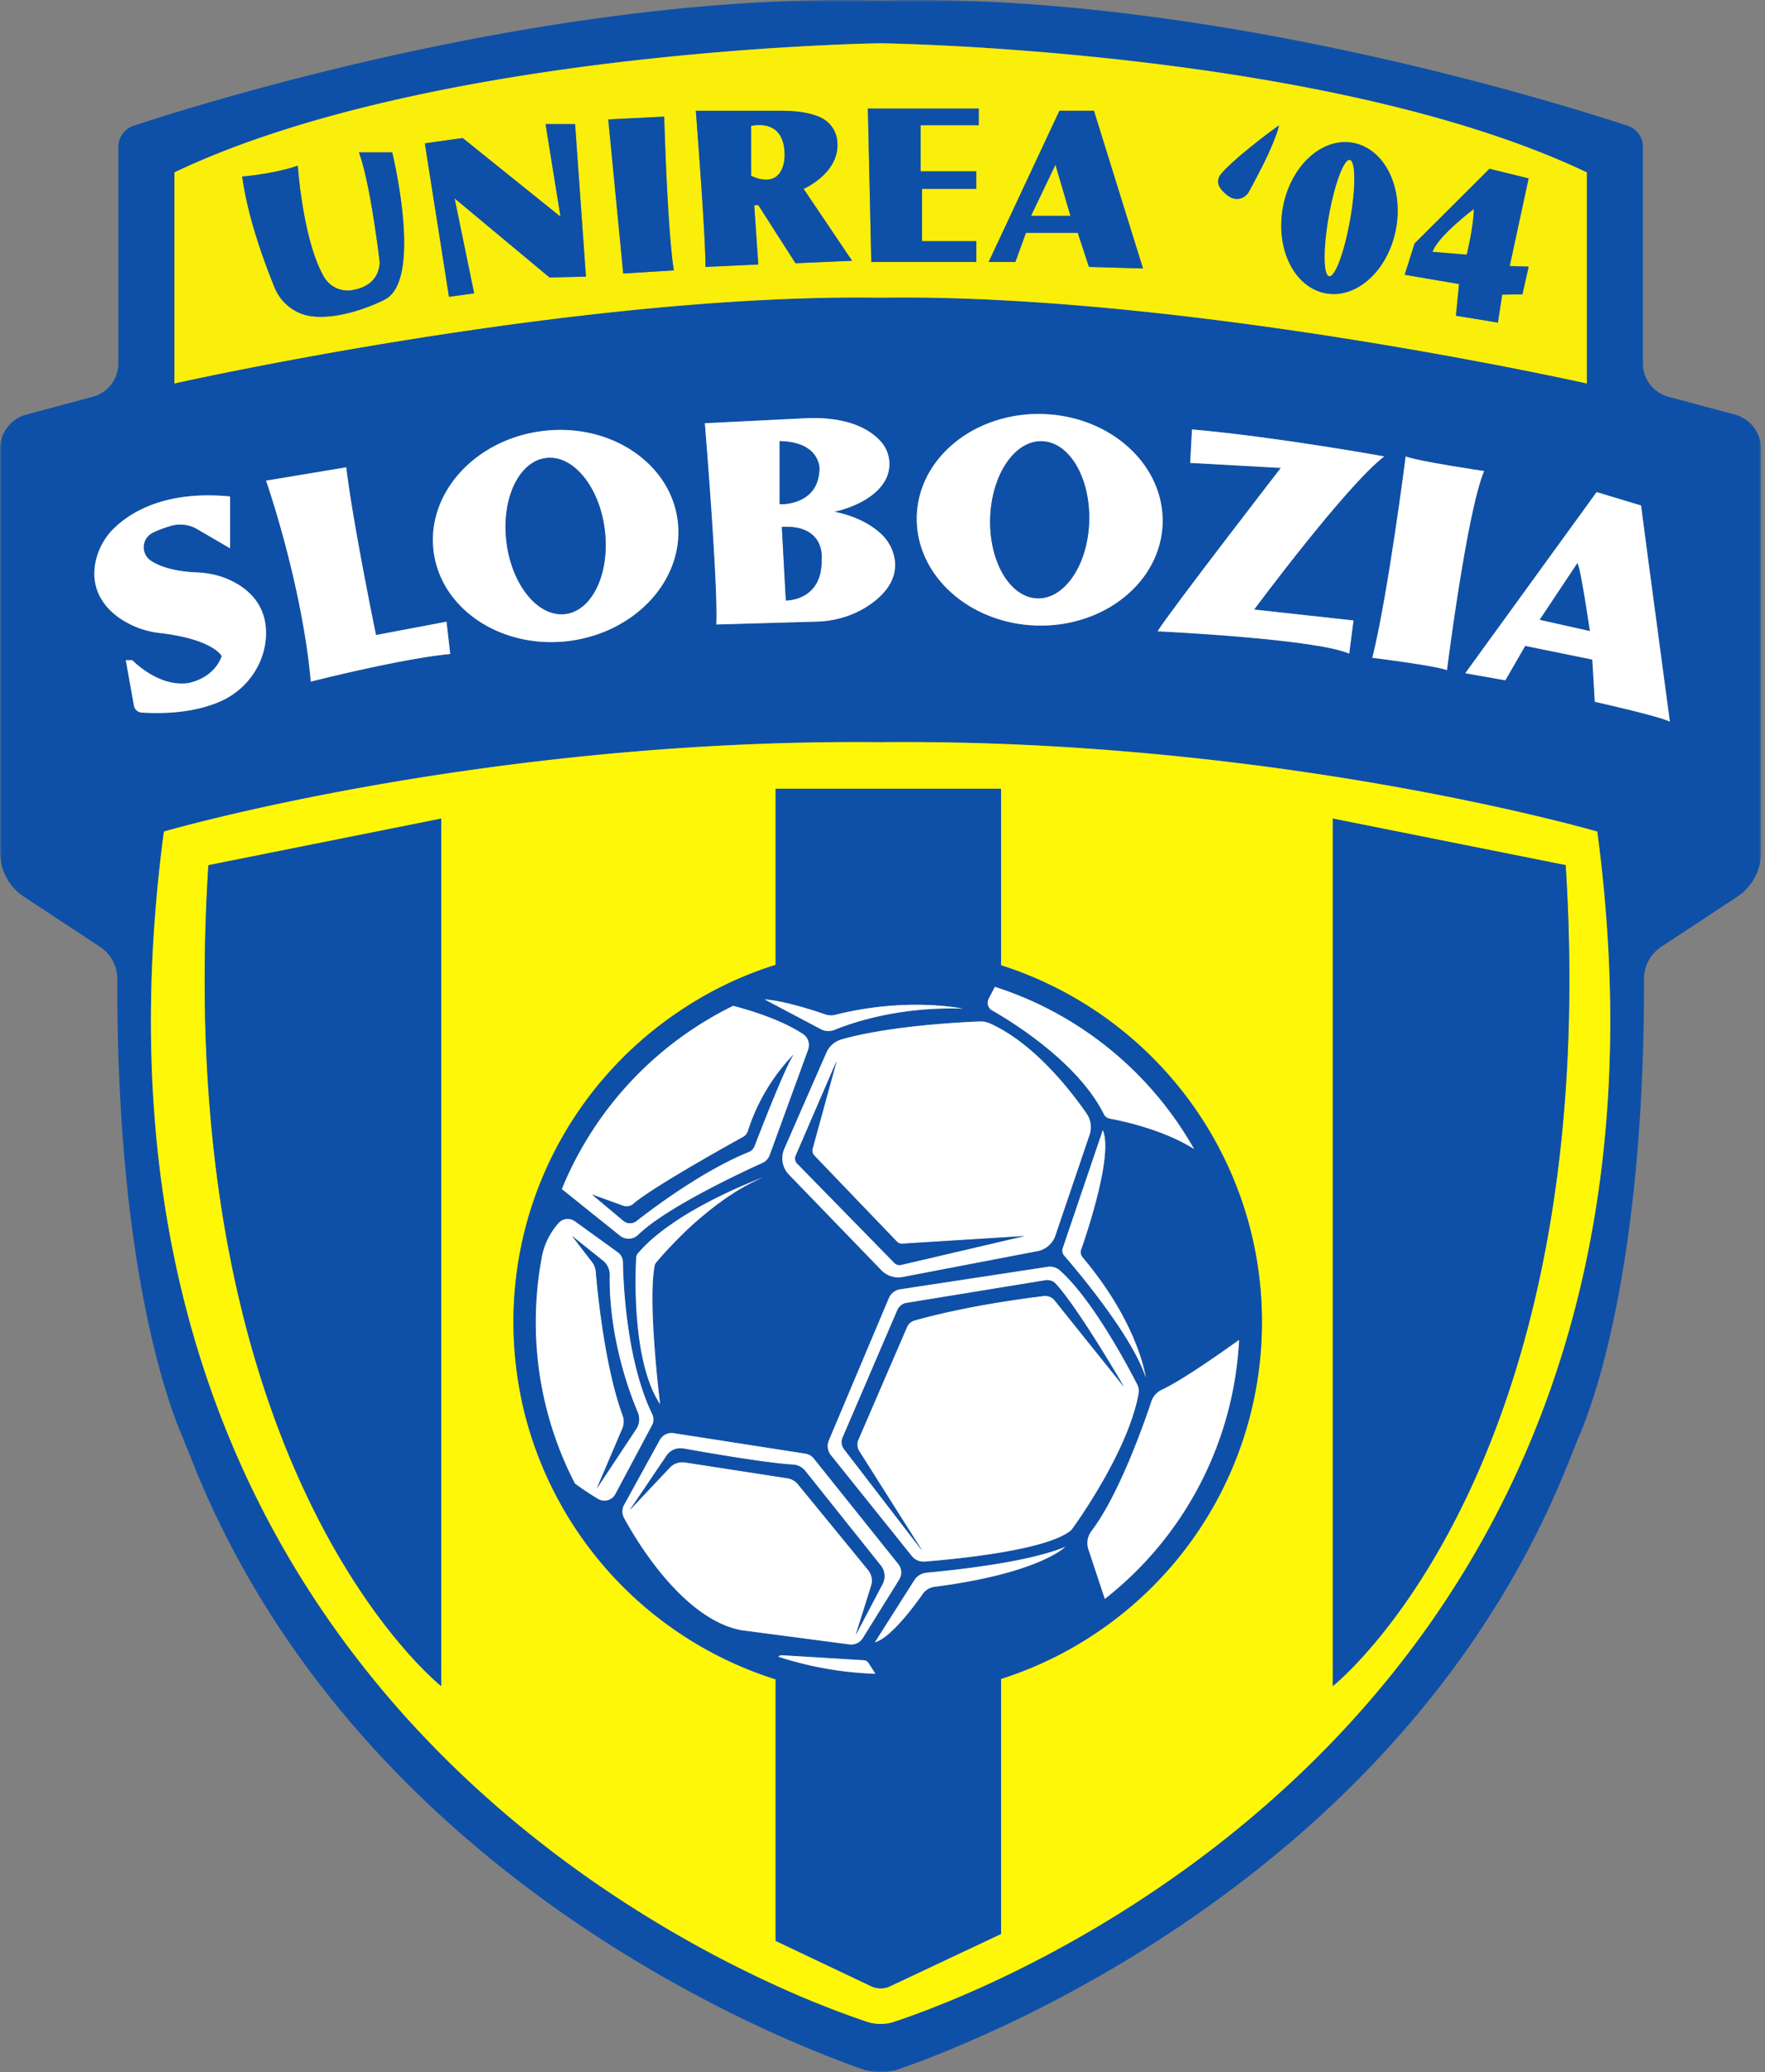
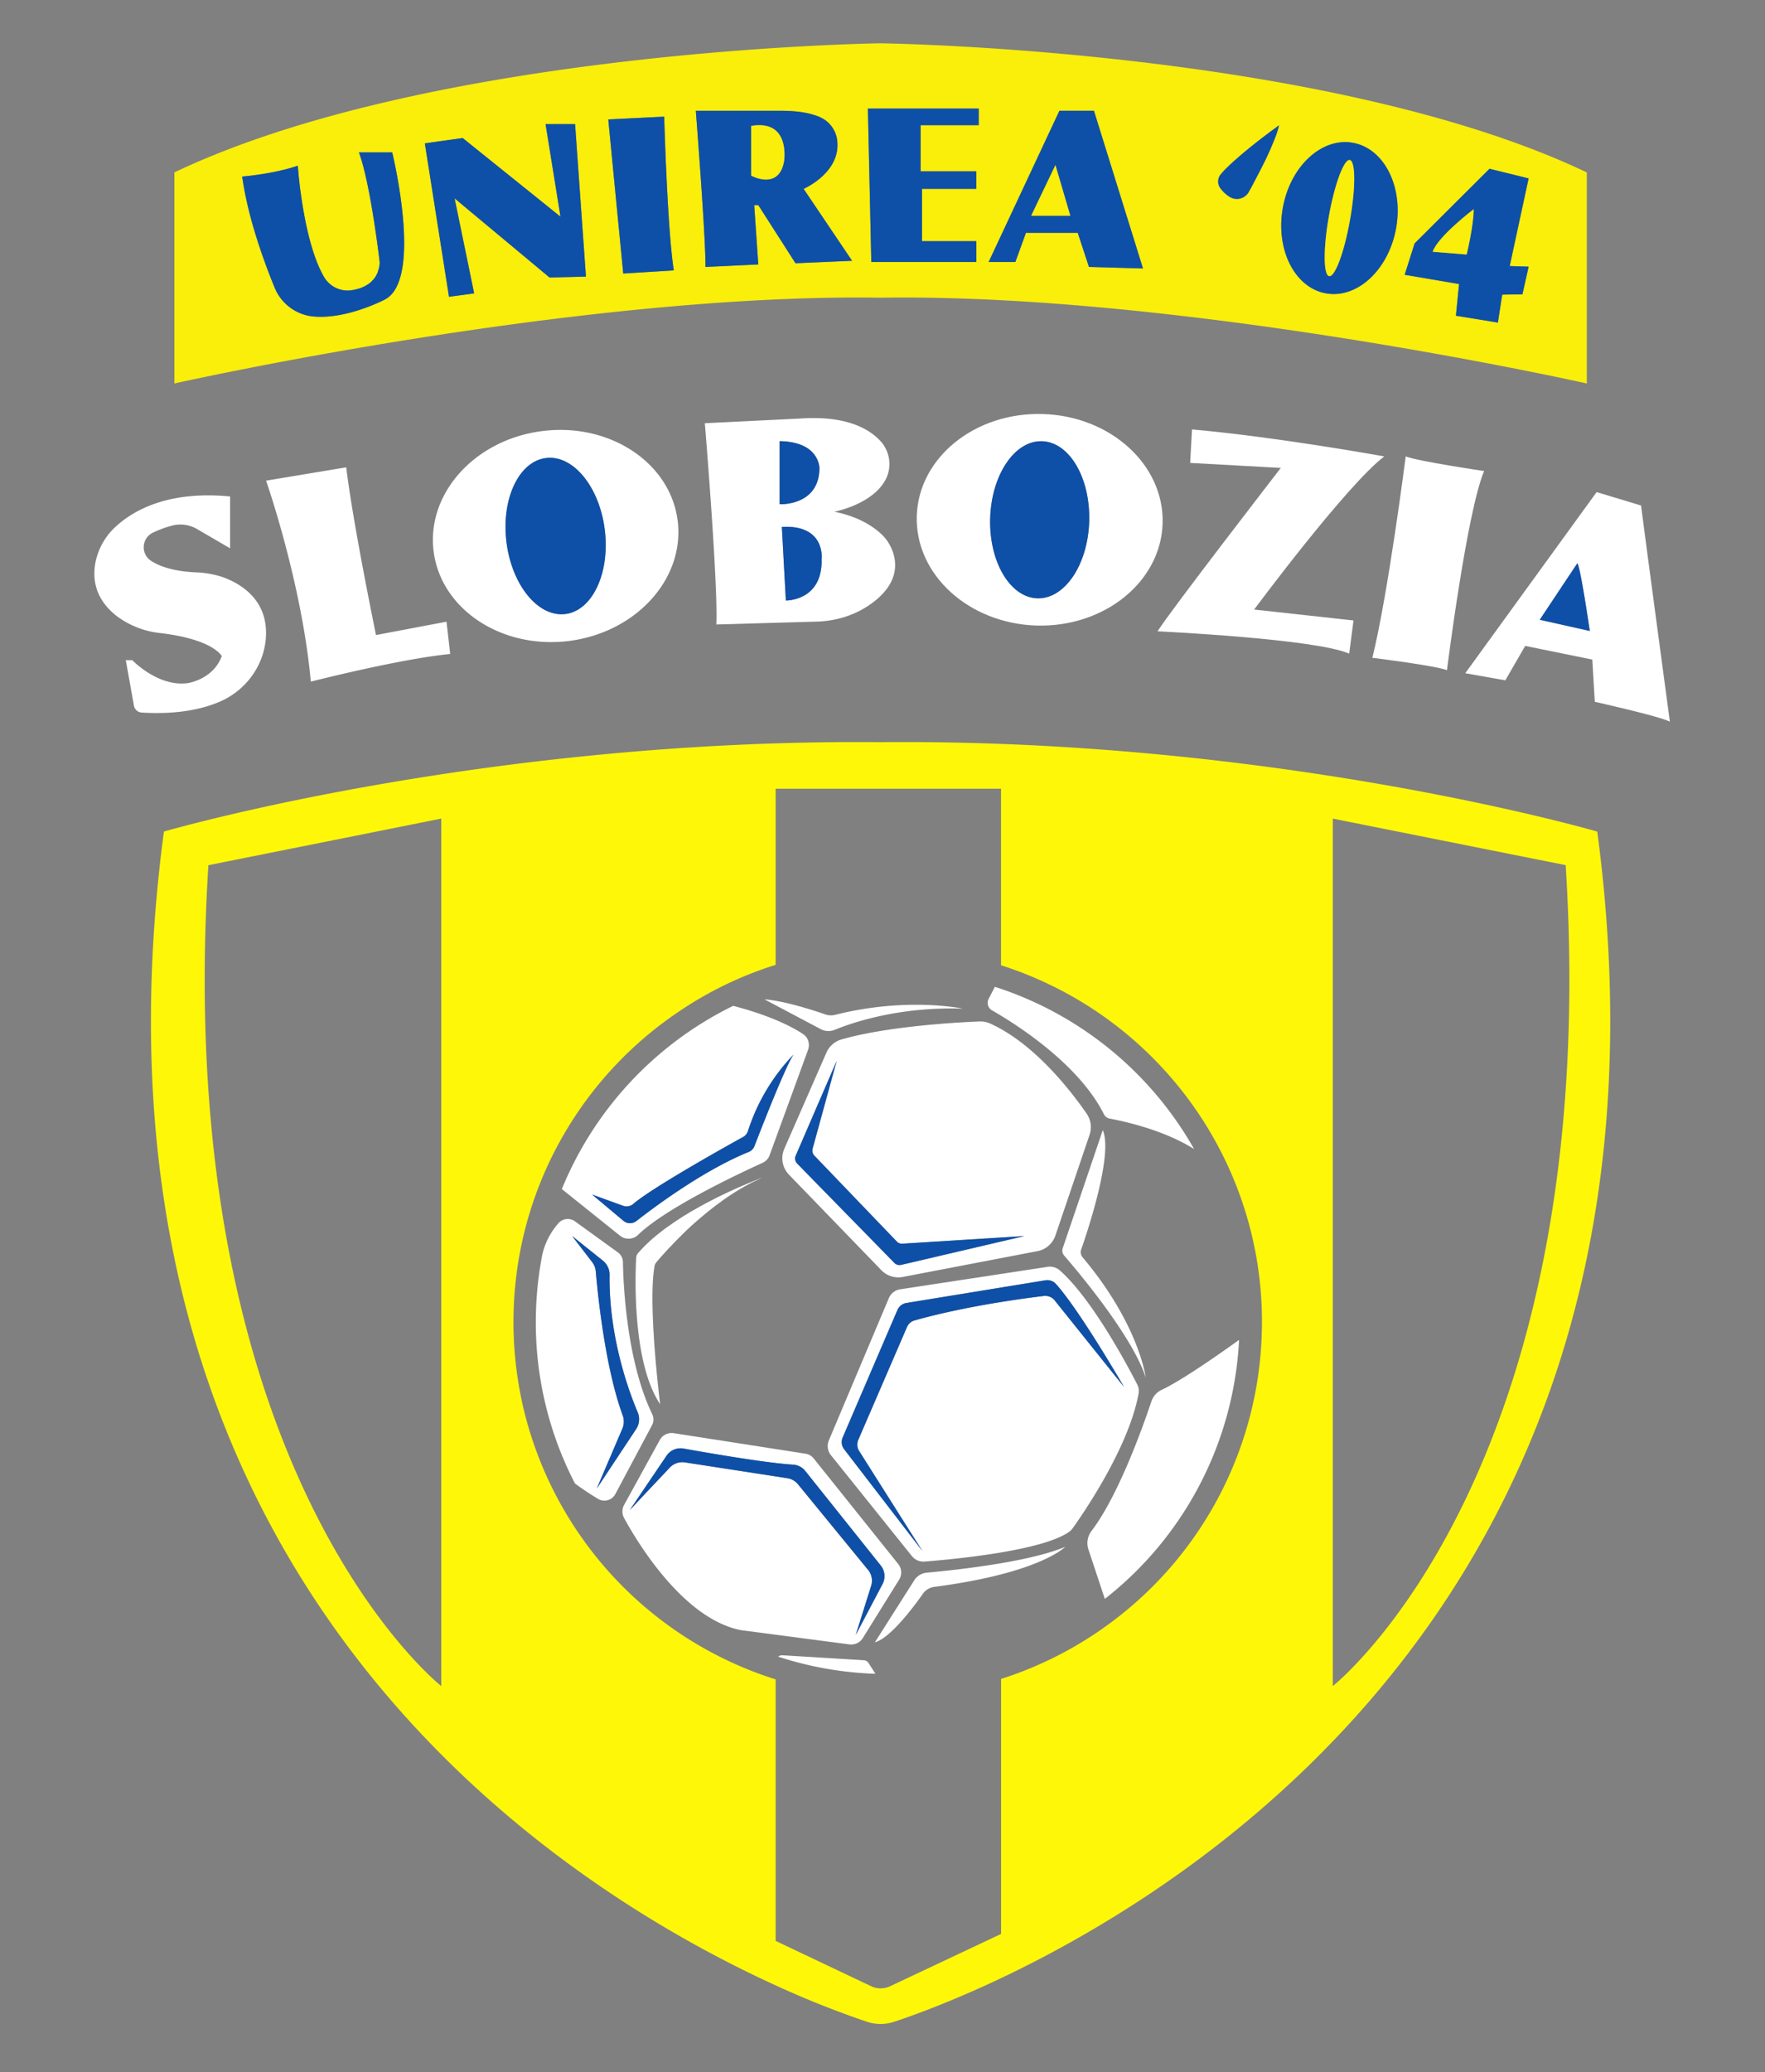
<svg xmlns="http://www.w3.org/2000/svg" width="426" height="500" fill="none">
  <rect width="100%" height="100%" fill="#808080" stroke="none" />
  <mask id="a" width="426" height="500" x="0" y="0" maskUnits="userSpaceOnUse" style="mask-type:luminance">
-     <path fill="#fff" d="M0 0h425.07v500H0V0Z" />
-   </mask>
+     </mask>
  <g mask="url(#a)">
    <path fill="#0E50A7" d="m384.92 169.34-.6-10.2-16.2-3.3-4.8 8.32-9.66-1.73 31.7-43.69 10.73 3.22c.97 7.64 6.95 52.17 6.95 52.17-2.7-1.36-18.12-4.8-18.12-4.8ZM241.62 477.3a235.4 235.4 0 0 1-25.72 10.5c-2.18.74-4.54.74-6.73 0-4.15-1.4-11.92-4.2-21.96-8.77-53.54-24.41-171.43-99.3-147.65-278.39 0 0 77.06-22.47 172.98-21.57 95.91-.9 172.98 21.57 172.98 21.57 23.23 175.03-88.82 250.5-143.9 276.66ZM32.34 170.3l-1.98-11.01h1.57s6.22 6.53 13.42 5.55c0 0 6.15-.9 8.17-6.52 0 0-1.95-4.01-14.69-5.54a21.31 21.31 0 0 1-10.5-4c-3.29-2.5-6.28-6.48-5.4-12.44a15.9 15.9 0 0 1 4.98-9.24c4.18-3.86 12.56-8.76 27.62-7.3v12.51l-7.98-4.65a7.96 7.96 0 0 0-6.23-.77c-1.43.4-3.07.96-4.5 1.69a3.9 3.9 0 0 0-.45 6.69c2 1.34 5.37 2.6 11.04 2.85 2.94.12 5.88.74 8.52 2.06 3.91 1.92 8.23 5.6 8.28 12.42.05 7.22-4.45 13.8-11.08 16.68-4.26 1.85-10.37 3.19-18.96 2.66a2.02 2.02 0 0 1-1.84-1.64Zm76.32-12.5c-12.2 1.19-33.63 6.67-33.63 6.67-2.19-23.9-10.82-48.49-10.82-48.49l19.36-3.22c1.56 13.2 7.18 40.47 7.18 40.47l17.02-3.22.9 7.78Zm-4.01-24.82C102.92 118.98 114.7 106 130.98 104c16.25-2.03 30.85 7.7 32.58 21.68 1.74 14-10.06 26.96-26.31 28.99-16.28 2-30.88-7.72-32.6-21.7Zm65.48-30.86 22.96-1.12c11-.78 16.52 2.4 19.24 5.23a8.18 8.18 0 0 1 1.5 9.37c-3.14 6.14-12.46 7.87-12.46 7.87 5.74 1.16 9.21 3.45 11.2 5.26a10.8 10.8 0 0 1 3.28 5.68c1.1 5.28-2.41 9.15-6.18 11.69a23.66 23.66 0 0 1-12.6 3.9l-24.18.68c.46-9.6-2.76-48.56-2.76-48.56Zm169.14 8.02c3.08 1.2 18.93 3.52 18.93 3.52-4.17 9.9-8.96 48.04-8.96 48.04-3-1.13-18.02-2.97-18.02-2.97 3.82-15.4 8.05-48.6 8.05-48.6Zm-89.06 40.8c-16.4-.47-29.34-12.27-28.94-26.38.4-14.09 14.02-25.13 30.4-24.65 16.38.47 29.34 12.27 28.94 26.36-.4 14.09-14.02 25.13-30.4 24.67Zm76.47-1.23-1.04 8.01c-8.1-3.59-46.25-5.39-46.25-5.39 2.85-4.64 29.75-39.43 29.75-39.43l-21.88-1.2.44-8.08c20.4 1.8 46.4 6.52 46.4 6.52-9.22 7.04-31.4 36.94-31.4 36.94l23.98 2.63ZM42.09 41.58C104.7 11.8 212.54 10.44 212.54 10.44s107.83 1.36 170.44 31.14v50.93s-97.07-21.8-170.44-20.69c-73.37-1.1-170.45 20.7-170.45 20.7V41.57Zm376.6 58.44-15.98-4.28a8.33 8.33 0 0 1-6.18-8.05V35.42c0-2.3-1.48-4.35-3.66-5.07C374.47 24.3 290.07-1.88 212.53.1 135-1.9 50.62 24.3 32.23 30.35a5.34 5.34 0 0 0-3.66 5.07v52.25c0 3.79-2.54 7.1-6.19 8.07L6.4 100.02A8.62 8.62 0 0 0 0 108.35v97.27c0 4.33 2.18 8.4 5.81 10.78l18.3 12.04a9.3 9.3 0 0 1 4.2 7.86c-.15 67.34 11.72 100.79 15.24 109.22.96 2.3 1.87 4.62 2.8 6.94 31.63 79.78 102.73 121.2 140.86 138.38 9.13 4.1 16.36 6.83 20.73 8.36a13.73 13.73 0 0 0 9.2 0c4.94-1.72 13.57-5 24.48-10.07 38.88-18.14 106.5-59.42 137.12-136.68.91-2.31 1.83-4.62 2.8-6.9 3.5-8.4 15.4-41.85 15.25-109.25a9.3 9.3 0 0 1 4.2-7.86l18.27-12.04a12.9 12.9 0 0 0 5.81-10.78v-97.27c0-3.91-2.62-7.33-6.39-8.33Z" />
  </g>
  <path fill="#FFF708" d="M321.68 406.83V197.52l56.21 11.23c9.22 146.59-56.21 198.08-56.21 198.08Zm-17.14-85.13a90.16 90.16 0 0 1-35.98 69.48 90.29 90.29 0 0 1-26.94 13.93v61.53l-26.8 12.63a5.35 5.35 0 0 1-4.57-.02l-23.04-10.93v-63.1a90.49 90.49 0 0 1-61.3-67.32v-.03a91.13 91.13 0 0 1-1.43-28.85 89.87 89.87 0 0 1 12.08-36.1 90.3 90.3 0 0 1 27.37-28.89 88.86 88.86 0 0 1 23.28-11.22v-42.5h54.4v42.6a90.56 90.56 0 0 1 51.27 41.62 89.79 89.79 0 0 1 11.66 47.17ZM106.5 406.83s-65.43-51.5-56.2-198.07l56.2-11.24v209.31Zm279.02-206.17s-77.07-22.48-172.98-21.58c-95.91-.9-172.98 21.57-172.98 21.57-23.78 179.1 94.11 253.98 147.65 278.4a229.47 229.47 0 0 0 21.97 8.76c2.18.74 4.54.74 6.72 0 4.67-1.55 13.88-4.9 25.72-10.5 55.08-26.15 167.13-101.63 143.9-276.65Z" />
-   <path fill="#0E50A7" d="M106.5 197.52v209.32s-65.43-51.5-56.2-198.08M321.68 406.84V197.52l56.21 11.24c9.22 146.58-56.21 198.08-56.21 198.08ZM266.65 385.8l-3.96-11.97a4.83 4.83 0 0 1 .78-4.45c6.55-8.61 12.5-25.45 14.46-31.32a4.76 4.76 0 0 1 2.5-2.73c4.86-2.25 14.7-9.2 18.63-12.02a84.75 84.75 0 0 1-32.4 62.5Zm-8.45-16.32c-6.3 4.76-28.5 6.8-35.06 7.31a3.59 3.59 0 0 1-3.03-1.3l-19.55-24.36c-.81-1-1-2.38-.51-3.57l14.5-34.35a3.52 3.52 0 0 1 2.7-2.1l35.63-5.43c1.04-.16 2.1.14 2.9.84 7.86 6.94 16.5 23.25 18.7 27.55.35.67.47 1.44.33 2.2-2.43 13.28-13.93 29.73-15.92 32.5-.2.27-.4.52-.69.71Zm-32.65 13.4a4 4 0 0 0-2.8 1.68c-2.26 3.2-7.9 10.74-11.59 11.71l9.5-14.95a3.98 3.98 0 0 1 3.02-1.85c6.04-.55 24.4-2.43 33.43-6.24-.37.37-6.78 6.43-31.56 9.66Zm-37.72 16.86c.24-.23.6-.35 1-.33l19.69 1.2c.46.03.86.27 1.1.66l1.66 2.6a84.51 84.51 0 0 1-23.45-4.13Zm-8.93-6.4c-14.04-2.67-25.24-21.48-28.29-27.08a3.27 3.27 0 0 1 0-3.12l8.63-15.69c.67-1.2 2.01-1.85 3.35-1.64l31.8 4.95c.81.13 1.54.55 2.03 1.18l20.38 25.45c.86 1.08.95 2.57.23 3.74l-8.81 14.16a3.29 3.29 0 0 1-3.19 1.5l-26.13-3.44Zm-34.56-31.67c-1.62-.98-3.7-2.31-5.58-3.72 0-.02-.02-.02-.02-.02v-.02a84.5 84.5 0 0 1-9.39-41.35l.02-.44a78.15 78.15 0 0 1 .88-9.69l.28-1.7c.07-.48.16-.97.25-1.45a16.95 16.95 0 0 1 3.54-7.57l.1-.14.3-.35a2.99 2.99 0 0 1 4.06-.52l10.33 7.49c.76.55 1.22 1.4 1.24 2.36.09 5.3.88 23.84 7.04 36.61.42.87.44 1.87-.02 2.73l-8.85 16.61a2.98 2.98 0 0 1-4.18 1.17Zm14.99-22.85c-6.83-10.2-5.99-31.47-5.78-35.36.04-.39.18-.78.44-1.08l.62-.68.65-.7c.39-.41.81-.82 1.25-1.22.07-.06.13-.1.18-.16v-.02c.05-.04.1-.07.14-.12l.86-.76.53-.44c.16-.12.3-.26.46-.39l.53-.4.49-.39a29.1 29.1 0 0 1 2.03-1.48l.01-.02.04-.02c.09-.08.2-.15.3-.22.03-.02.07-.06.12-.07.12-.1.23-.18.35-.25.05-.05.13-.09.18-.12l.5-.34.17-.12.42-.27.2-.12a51.25 51.25 0 0 1 3.24-1.99l.74-.42c.3-.18.61-.36.91-.51l.04-.02 1.42-.78.95-.5.21-.11c1.17-.6 2.3-1.17 3.37-1.68.37-.17.72-.35 1.07-.5l.16-.08.87-.4c.1-.06.22-.1.33-.14.88-.4 1.69-.76 2.45-1.08h.01v-.01l.4-.16c.13-.06.25-.13.38-.16l.42-.18.37-.16.46-.17.56-.23.34-.14.93-.37.37-.13c-.56.25-1.1.5-1.65.78a46.47 46.47 0 0 0-2.34 1.2c-.32.16-.62.33-.92.5-.25.15-.48.27-.69.41-.14.07-.26.16-.39.23l-.68.44-.59.37-.38.25c-.69.44-1.34.9-1.97 1.34a.89.89 0 0 1-.16.12c-.1.05-.16.1-.23.16l-.1.09c-.55.38-1.1.79-1.61 1.2-.12.08-.25.17-.35.26l-.69.55a96.89 96.89 0 0 0-2.71 2.25 69.12 69.12 0 0 0-4.14 3.84l-.46.46a52.08 52.08 0 0 0-2.41 2.48l-.42.44-.23.25-.2.2-.05.08-.14.16c-.03.03-.07.05-.09.09a111.94 111.94 0 0 0-1.25 1.4c-.33.4-.6.7-.77.92-.2.23-.34.51-.4.8-1.72 9.15 1.33 33.4 1.33 33.4Zm17.63-96.12c3.75.97 11.48 3.26 16.87 6.81 1.23.81 1.7 2.4 1.2 3.8l-9.27 25.42a3.2 3.2 0 0 1-1.7 1.85c-4.92 2.24-23.18 10.73-30.03 17.36a3.3 3.3 0 0 1-4.35.25l-14-11.22c-.02-.02-.06-.03-.07-.07a85.1 85.1 0 0 1 41.35-44.2Zm22.3 2.1c.74.24 1.51.26 2.27.08 17.41-4.4 30.87-1.5 30.87-1.5-15.44-.52-26.82 3.42-30.93 5.11a4 4 0 0 1-3.36-.16l-13.6-7.2c4.83.37 12.02 2.71 14.75 3.66Zm39.59 2.1c10.86 4.83 19.88 16.68 23.42 21.81a5.73 5.73 0 0 1 .72 5.05l-8.28 24.4a5.68 5.68 0 0 1-4.31 3.73l-32.53 6.24a5.7 5.7 0 0 1-5.14-1.64l-22.31-23.06a5.68 5.68 0 0 1-1.13-6.21L199.45 254a5.66 5.66 0 0 1 3.61-3.18c11.29-3.26 28.53-4.16 33.34-4.35.84-.04 1.69.1 2.45.44Zm22.43 56.47c13.67 16.22 15.26 29.04 15.26 29.04-3.28-10.13-16.49-25.75-19.68-29.43a1.83 1.83 0 0 1-.35-1.83l9.65-28.46c2.54 5.85-3.66 24.4-5.23 28.88-.21.62-.07 1.29.35 1.8Zm-22.66-62.36 1.5-2.9a85.12 85.12 0 0 1 48.08 39.13c-7.47-4.7-17.18-6.73-20.31-7.31a2.02 2.02 0 0 1-1.48-1.13c-6.18-12.35-21.74-22.02-26.98-25.01a2.1 2.1 0 0 1-.81-2.78Zm54.26 33.53a90.55 90.55 0 0 0-51.27-41.62v-42.6h-54.4v42.5a88.88 88.88 0 0 0-23.28 11.22 90.32 90.32 0 0 0-27.37 28.88A89.88 89.88 0 0 0 123.93 319c0 6.46.69 12.78 1.97 18.86v.04a90.48 90.48 0 0 0 61.31 67.3v63.11l23.03 10.94c1.45.68 3.14.7 4.58.01l26.8-12.62V405.1a90.3 90.3 0 0 0 26.94-13.93 90.17 90.17 0 0 0 36.01-72.17 89.79 89.79 0 0 0-11.7-44.47Z" />
  <path fill="#FAEE0B" d="m368.95 64.35-1.5 6.67-4.88.07-1.04 6.75-10.12-1.66.75-7.64-13.12-2.24 2.4-7.57 18.07-18 9.44 2.32-4.56 21.14 4.56.16Zm-31.99-9.29c-1.8 10.02-9.36 17.07-16.9 15.73-7.56-1.34-12.22-10.57-10.43-20.6 1.78-10.03 9.36-17.07 16.9-15.73 7.55 1.34 12.21 10.57 10.44 20.6Zm-29-22.35c-.21.59-.46 1.2-.72 1.84a77.29 77.29 0 0 1-3.05 6.5c-.23.45-.46.91-.7 1.35l-.34.65a73.8 73.8 0 0 1-1.74 3.24v.02c-.07.14-.16.26-.25.39a3.29 3.29 0 0 1-3.75 1.1l-.37-.15-.1-.05c-.02 0-.02-.02-.04-.04-.21-.1-.4-.23-.6-.39a.29.29 0 0 1-.14-.1 7.53 7.53 0 0 1-1.57-1.6 2.7 2.7 0 0 1-.02-3.31l.02-.02a18.41 18.41 0 0 1 1.71-1.84c.37-.37.76-.73 1.16-1.1a136.11 136.11 0 0 1 9.91-7.98c.15-.11.27-.22.4-.28.38-.3.67-.5.8-.6.1-.06.13-.1.13-.1-.16.71-.4 1.56-.74 2.47Zm-45.12 31.7-2.71-8.24h-12.5l-2.56 7.05h-6.45l17.09-36.5h8.33l11.83 38.06-13.03-.37Zm-26.61-34.2H222.2v11.14h13.42v4.22h-13.09V58.2h13.09v5.02H210.3l-.83-37.02h26.76v4.01ZM192 63.51l-8.98-14.01h-.98l.98 14.31-12.75.6c.09-6.88-2.32-37.68-2.32-37.68h20.4a38.5 38.5 0 0 1 5.36.37c.21.03.44.07.64.12a13.55 13.55 0 0 1 1.81.42c.04 0 .07.02.1.04.3.09.6.17.87.28.26.09.53.2.76.3.05.03.12.05.17.09a7 7 0 0 1 4.02 5.65v.02c.83 7.68-8.12 11.55-8.12 11.55l11.7 17.35-13.66.6ZM150.42 66l-3.6-37.18 13.48-.67s.76 27.2 2.33 37.1l-12.2.75Zm-17.77.97-22.93-19.11 4.72 22.93-6.07.83-5.83-37.02 9.14-1.29 23.6 18.97-3.6-22.33h7.12l2.62 36.8-8.77.22Zm-39.78 5.32S83.3 77.34 75.1 76.3a11.25 11.25 0 0 1-8.8-6.89c-.03-.03-.03-.05-.04-.08a140.18 140.18 0 0 1-3.2-8.5l-.8-2.4-.39-1.24a98.11 98.11 0 0 1-1.78-6.29c-.12-.5-.26-1.03-.37-1.56l-.3-1.34a73.46 73.46 0 0 1-.67-3.47l-.3-1.92s7.58-.6 13.42-2.62l.04.46.05.57.18 1.94.26 2.3.06.43.19 1.36a102.91 102.91 0 0 0 .85 5.16c.96 5.09 2.44 10.7 4.7 14.6a6.6 6.6 0 0 0 6.25 3.28c.18-.02.35-.06.53-.07l.88-.18c.25-.05.5-.12.74-.2l.07-.01a10.85 10.85 0 0 0 1.78-.8l.37-.22c.2-.13.37-.27.54-.4.21-.18.4-.36.58-.57.2-.2.36-.39.52-.62l.01-.02c.16-.23.3-.45.43-.7l.03-.09a6.12 6.12 0 0 0 .34-.84 6.91 6.91 0 0 0 .39-1.99s-2.17-18.9-5.03-26.62h8.03s7.56 30.8-1.8 35.53Zm119.67-61.84S104.7 11.81 42.09 41.6v50.93s97.08-21.8 170.45-20.7c73.37-1.1 170.45 20.7 170.45 20.7V41.6C320.38 11.8 212.54 10.45 212.54 10.45Z" />
  <path fill="#fff" d="M64.21 152.59c.05 7.22-4.45 13.8-11.08 16.68-4.26 1.85-10.37 3.19-18.97 2.66a2.02 2.02 0 0 1-1.83-1.64l-1.97-11h1.57s6.21 6.53 13.42 5.54c0 0 6.14-.9 8.17-6.52 0 0-1.96-4.01-14.69-5.54a21.32 21.32 0 0 1-10.5-4c-3.29-2.5-6.28-6.48-5.4-12.44a15.9 15.9 0 0 1 4.98-9.24c4.18-3.86 12.56-8.76 27.62-7.3v12.51l-7.98-4.65a7.96 7.96 0 0 0-6.23-.77 26 26 0 0 0-4.5 1.69 3.9 3.9 0 0 0-.45 6.69c2 1.34 5.37 2.6 11.04 2.85 2.94.13 5.88.74 8.52 2.06 3.91 1.92 8.23 5.6 8.28 12.42ZM108.66 157.8c-12.2 1.19-33.64 6.67-33.64 6.67-2.18-23.9-10.8-48.49-10.8-48.49l19.35-3.22c1.56 13.2 7.18 40.47 7.18 40.47l17.02-3.22M136.44 148.15c-6.55.81-12.9-6.95-14.2-17.36-1.28-10.4 2.98-19.46 9.55-20.27 6.55-.81 12.9 6.95 14.18 17.34 1.28 10.4-2.98 19.48-9.53 20.3Zm27.12-22.47c-1.72-13.98-16.32-23.7-32.58-21.68-16.27 2-28.05 14.99-26.33 28.97 1.73 13.99 16.33 23.7 32.6 21.7 16.26-2.03 28.06-14.99 26.31-29Z" />
  <path fill="#0E50A7" d="M136.44 148.15c-6.55.81-12.91-6.95-14.2-17.36-1.28-10.4 2.98-19.46 9.55-20.27 6.55-.81 12.9 6.96 14.18 17.34 1.28 10.4-2.98 19.49-9.53 20.3Z" />
  <path fill="#fff" d="M250.39 144.37c-6.6-.2-11.7-8.83-11.4-19.3.3-10.47 5.9-18.8 12.49-18.6 6.6.17 11.71 8.82 11.41 19.28-.3 10.48-5.9 18.81-12.5 18.62Zm1.28-44.47c-16.38-.48-30 10.56-30.4 24.65-.4 14.1 12.54 25.9 28.94 26.39 16.38.45 30-10.59 30.4-24.68.4-14.09-12.56-25.89-28.94-26.36Z" />
  <path fill="#0E50A7" d="M262.89 125.75c-.3 10.48-5.9 18.8-12.5 18.62-6.6-.2-11.7-8.83-11.4-19.3.3-10.47 5.9-18.8 12.49-18.6 6.6.17 11.7 8.82 11.4 19.28Z" />
  <path fill="#fff" d="M198.3 134.86c.3 10.2-8.63 10.04-8.63 10.04l-.96-17.75c10.56-.6 9.6 7.71 9.6 7.71Zm-10.12-13.19v-15.22c9.75.16 9.6 6.6 9.6 6.6-.15 9.08-9.6 8.62-9.6 8.62Zm27.66 12.73a10.79 10.79 0 0 0-3.27-5.67c-2-1.81-5.46-4.1-11.2-5.26 0 0 9.31-1.73 12.45-7.88a8.18 8.18 0 0 0-1.5-9.36c-2.71-2.84-8.24-6.01-19.23-5.24l-22.97 1.13s3.23 38.96 2.77 48.56l24.18-.69c4.47-.12 8.88-1.4 12.6-3.9 3.76-2.53 7.28-6.4 6.17-11.69Z" />
  <path fill="#0E50A7" d="M197.78 113.06c-.14 9.07-9.6 8.61-9.6 8.61v-15.22c9.76.16 9.6 6.6 9.6 6.6ZM198.3 134.85c.3 10.2-8.62 10.04-8.62 10.04l-.97-17.75c10.57-.6 9.6 7.71 9.6 7.71Z" />
  <path fill="#fff" d="m302.7 147.08 23.98 2.63-1.04 8.01c-8.1-3.6-46.25-5.39-46.25-5.39 2.85-4.65 29.75-39.43 29.75-39.43l-21.88-1.2.44-8.08c20.4 1.8 46.4 6.51 46.4 6.51-9.22 7.05-31.4 36.95-31.4 36.95ZM358.2 113.66c-4.17 9.9-8.96 48.04-8.96 48.04-3-1.13-18.01-2.98-18.01-2.98 3.82-15.39 8.05-48.59 8.05-48.59 3.08 1.2 18.93 3.53 18.93 3.53ZM371.64 149.54l9.07-13.63c.75.97 3 16.33 3 16.33l-12.07-2.7Zm24.44-27.57-10.72-3.23-31.7 43.7 9.66 1.72 4.8-8.31 16.2 3.3.6 10.19s15.43 3.43 18.12 4.79c0 0-5.99-44.52-6.96-52.16Z" />
  <path fill="#0E50A7" d="m383.7 152.24-12.06-2.7 9.07-13.63c.76.97 3 16.33 3 16.33ZM92.87 72.28S83.3 77.33 75.1 76.3c-.25-.04-.5-.07-.74-.13a11.25 11.25 0 0 1-8.07-6.76l-.04-.09c-.66-1.64-1.53-3.78-2.4-6.27-.27-.72-.54-1.48-.8-2.23l-.8-2.4-.38-1.23c-.14-.42-.26-.85-.39-1.27-.49-1.62-.97-3.31-1.39-5.02-.12-.51-.26-1.04-.37-1.57l-.3-1.34a80.11 80.11 0 0 1-.67-3.47l-.3-1.92s7.58-.6 13.42-2.62l.04.46.05.58.18 1.94.26 2.29.05.44c.08.44.13.88.2 1.35.14 1.04.32 2.15.5 3.3l.34 1.86c.97 5.1 2.45 10.71 4.7 14.6a6.6 6.6 0 0 0 6.26 3.28l.53-.07c.28-.05.58-.1.88-.18.24-.05.49-.12.74-.19.01 0 .03-.02.07-.02a7.9 7.9 0 0 0 1.78-.79l.37-.23c.19-.12.37-.26.54-.4.21-.18.4-.36.58-.57.2-.2.36-.39.51-.62l.02-.01c.16-.21.3-.46.42-.7l.04-.1c.14-.24.25-.49.32-.77.01-.02.03-.03.01-.07a6.9 6.9 0 0 0 .39-1.99s-2.16-18.9-5.02-26.61h8.03s7.56 30.8-1.8 35.52ZM132.65 66.96l-22.93-19.1 4.72 22.93-6.07.82-5.83-37.02 9.14-1.28 23.6 18.97-3.6-22.33h7.12l2.62 36.79M162.63 65.24l-12.2.76-3.62-37.18 13.5-.67s.75 27.2 2.32 37.09ZM189.24 38.93c-1.27 7.13-7.95 3.45-7.95 3.45v-12c9.6-1.63 7.95 8.55 7.95 8.55Zm4.72 6.64s8.94-3.87 8.12-11.56V34a7 7 0 0 0-4.02-5.65c-.05-.04-.12-.06-.18-.1-.22-.1-.49-.2-.75-.3-.27-.1-.57-.19-.87-.27-.03-.02-.06-.04-.1-.04-.26-.09-.56-.16-.86-.23-.3-.07-.62-.14-.96-.2-.19-.05-.42-.08-.63-.12a28.28 28.28 0 0 0-2.34-.26c-.92-.07-1.94-.1-3.03-.1h-20.4s2.42 30.8 2.33 37.68l12.75-.6-.99-14.31h1L192 63.52l13.65-.6" />
  <path fill="#FAEE0B" d="M189.24 38.92c-1.27 7.14-7.94 3.46-7.94 3.46v-12c9.6-1.64 7.94 8.54 7.94 8.54Z" />
  <path fill="#0E50A7" d="M222.21 30.21v11.13h13.42v4.23h-13.09V58.2h13.1v5.02H210.3l-.83-37.02h26.75v4.01M248.88 52.05l5.85-12.22 3.6 12.22h-9.44Zm15.15-25.32h-8.33l-17.08 36.49h6.44l2.56-7.05h12.5l2.71 8.24 13.04.37" />
  <path fill="#FAEE0B" d="M258.33 52.05h-9.44l5.85-12.22" />
  <path fill="#0E50A7" d="M308.7 30.24c-.16.7-.4 1.55-.74 2.47a77.27 77.27 0 0 1-3.77 8.33c-.23.46-.46.91-.7 1.35l-.34.65a76.12 76.12 0 0 1-1.74 3.24v.02a3.29 3.29 0 0 1-4 1.5l-.37-.16-.1-.05c-.02 0-.02-.02-.04-.04-.21-.1-.4-.23-.6-.38a.28.28 0 0 1-.14-.11 7.8 7.8 0 0 1-1.57-1.6 2.7 2.7 0 0 1-.02-3.31l.02-.02a18.41 18.41 0 0 1 1.71-1.83 33.31 33.31 0 0 1 1.8-1.67c3.19-2.86 7.24-5.92 9.28-7.42.14-.1.26-.2.39-.28.38-.3.67-.5.8-.6.1-.05.13-.09.13-.09ZM325.83 53.07c-1.37 7.75-3.63 13.82-5.04 13.56-1.4-.25-1.42-6.73-.05-14.46 1.37-7.75 3.65-13.83 5.04-13.56 1.4.25 1.44 6.73.05 14.46Zm.69-18.62c-7.54-1.34-15.12 5.7-16.9 15.73-1.79 10.04 2.88 19.27 10.43 20.6 7.54 1.34 15.11-5.7 16.91-15.72 1.78-10.04-2.89-19.27-10.44-20.6Z" />
  <path fill="#FAEE0B" d="M325.83 53.07c-1.37 7.75-3.62 13.83-5.03 13.56-1.41-.25-1.43-6.73-.06-14.46 1.38-7.75 3.65-13.82 5.04-13.56 1.41.25 1.44 6.73.05 14.46Z" />
  <path fill="#0E50A7" d="m354 61.42-8.22-.67c1.29-3.75 9.9-10.27 9.9-10.27 0 3.96-1.69 10.94-1.69 10.94Zm14.94-18.37-9.44-2.32-18.07 18-2.4 7.57 13.13 2.23-.76 7.65 10.13 1.65 1.04-6.74 4.88-.07 1.5-6.68-4.57-.15" />
  <path fill="#FAEE0B" d="M355.69 50.48c0 3.97-1.7 10.94-1.7 10.94l-8.2-.67c1.28-3.75 9.9-10.27 9.9-10.27Z" />
  <path fill="#fff" d="M232.4 243.38c-15.44-.53-26.82 3.42-30.92 5.1-1.1.45-2.33.4-3.37-.15l-13.6-7.2c4.83.36 12.02 2.7 14.75 3.66.74.24 1.51.26 2.27.09 17.42-4.4 30.87-1.5 30.87-1.5ZM288.2 277.25c-7.47-4.7-17.18-6.75-20.31-7.33a2.02 2.02 0 0 1-1.48-1.12c-6.19-12.35-21.74-22.02-26.98-25.01a2.1 2.1 0 0 1-.81-2.78l1.5-2.9a85.11 85.11 0 0 1 48.08 39.13ZM182.09 276.56a2.46 2.46 0 0 1-1.4 1.4c-10.93 4.43-22.87 13.36-27.08 16.66a2.5 2.5 0 0 1-3.15-.06l-7.54-6.32 7.45 2.7c.84.3 1.8.15 2.46-.43 4.42-3.84 22.4-13.9 26.56-16.18.55-.32.95-.83 1.15-1.45a47.55 47.55 0 0 1 11.04-18.47c-1.78 2.3-7.9 18.02-9.5 22.15Zm11.74-27.05c-5.39-3.56-13.12-5.84-16.87-6.81a85.11 85.11 0 0 0-41.35 44.2c.02.04.05.06.07.07l14 11.22a3.3 3.3 0 0 0 4.35-.25c6.85-6.64 25.12-15.13 30.03-17.36a3.22 3.22 0 0 0 1.7-1.85l9.27-25.41c.51-1.41.04-3-1.2-3.8Z" />
  <path fill="#0E50A7" d="M191.58 254.4c-1.78 2.31-7.89 18.02-9.49 22.16a2.45 2.45 0 0 1-1.4 1.4c-10.93 4.43-22.87 13.36-27.08 16.65a2.5 2.5 0 0 1-3.15-.05l-7.54-6.32 7.45 2.7c.85.3 1.8.15 2.47-.43 4.42-3.84 22.4-13.9 26.56-16.19.54-.31.95-.82 1.14-1.44a47.55 47.55 0 0 1 11.04-18.47Z" />
  <path fill="#fff" d="m153.54 344.82-9.5 14.34 6.19-14.48c.42-1.02.44-2.17.05-3.2-4.32-11.77-6.06-29.84-6.48-34.7a4.32 4.32 0 0 0-.87-2.24l-4.84-6.3 7.45 5.97a4.34 4.34 0 0 1 1.59 3.45c-.2 14.97 4.7 28.22 6.8 33.15a4.3 4.3 0 0 1-.4 4.01Zm3.85-3.66c-6.16-12.77-6.95-31.31-7.04-36.62a2.96 2.96 0 0 0-1.23-2.36l-10.34-7.48a2.99 2.99 0 0 0-4.05.51l-.3.35-.1.14a16.96 16.96 0 0 0-3.55 7.58l-.25 1.44-.28 1.7c-.07.5-.14 1-.19 1.47-.07.39-.1.8-.16 1.2a88.96 88.96 0 0 0-.53 7.03l-.01.44a84.5 84.5 0 0 0 9.39 41.35v.01l.01.02a67.67 67.67 0 0 0 5.58 3.72c1.48.88 3.38.35 4.18-1.16l8.85-16.61c.46-.86.45-1.87.02-2.73Z" />
  <path fill="#0E50A7" d="m153.54 344.82-9.5 14.34 6.19-14.48c.42-1.02.44-2.16.05-3.2-4.31-11.77-6.06-29.84-6.48-34.7a4.33 4.33 0 0 0-.86-2.23l-4.85-6.3 7.45 5.96a4.34 4.34 0 0 1 1.59 3.45c-.2 14.97 4.7 28.22 6.8 33.15a4.3 4.3 0 0 1-.39 4.01Z" />
  <path fill="#fff" d="M184.02 284.15c-.56.24-1.1.5-1.65.77a27.85 27.85 0 0 0-2.34 1.2c-.32.16-.62.34-.92.51l-.69.4-.39.24c-.24.15-.49.31-.74.45-.19.13-.37.23-.52.36-.15.08-.27.15-.4.24-.68.44-1.33.9-1.97 1.34l-.15.12-.23.16-.1.1c-.55.38-1.1.78-1.61 1.19-.12.09-.25.17-.35.26l-.69.55a95.38 95.38 0 0 0-2.71 2.25 71.5 71.5 0 0 0-4.6 4.3c-.74.72-1.39 1.4-1.97 2.03l-.44.45h-.02l-.4.44c-.07.1-.16.16-.23.25l-.2.21-.05.07-.14.16c-.03.04-.07.05-.09.09a112.4 112.4 0 0 0-1.25 1.4l-.77.92c-.2.23-.34.51-.4.81-1.72 9.14 1.33 33.4 1.33 33.4-6.83-10.2-5.99-31.48-5.78-35.37.04-.39.18-.77.44-1.07l.62-.69.65-.69c.4-.42.83-.82 1.25-1.23.07-.05.13-.1.18-.16l.14-.14.86-.76.53-.44a7 7 0 0 1 .53-.42c.14-.14.3-.26.46-.37l.49-.39a29.11 29.11 0 0 1 2.03-1.48l.01-.01.04-.02.42-.3c.12-.09.23-.18.35-.25l.18-.12a27.81 27.81 0 0 1 1.1-.72c.06-.06.13-.1.18-.13.53-.35 1.06-.68 1.59-1 .55-.33 1.1-.67 1.66-.99l.74-.42.91-.51.04-.02a62.46 62.46 0 0 1 2.44-1.3l.15-.09c1.16-.6 2.28-1.16 3.36-1.67l1.07-.51c.06-.02.1-.06.16-.07l.87-.4a73.2 73.2 0 0 1 2.78-1.21h.01c.15-.07.27-.14.4-.19l.38-.16.42-.17.37-.16.46-.18.56-.23.34-.14.93-.37.37-.12ZM217.5 305.2a1.72 1.72 0 0 1-1.63-.47l-23.46-23.97c-.5-.51-.64-1.27-.35-1.92l9.88-22.86-5.81 21.18c-.16.6 0 1.24.42 1.68l19.9 20.73c.35.37.84.56 1.36.53l29.44-1.86-29.75 6.96Zm44.77-36.49c-3.54-5.13-12.55-16.98-23.42-21.8a5.53 5.53 0 0 0-2.45-.44c-4.8.19-22.05 1.09-33.34 4.35a5.66 5.66 0 0 0-3.6 3.18l-10.17 23.22a5.68 5.68 0 0 0 1.13 6.21l22.31 23.06a5.7 5.7 0 0 0 5.15 1.63l32.52-6.23c2.01-.37 3.65-1.81 4.32-3.73l8.28-24.4c.56-1.69.3-3.57-.73-5.05Z" />
  <path fill="#0E50A7" d="m247.25 298.25-29.74 6.95a1.72 1.72 0 0 1-1.64-.47l-23.46-23.97a1.76 1.76 0 0 1-.35-1.92l9.88-22.86-5.81 21.18c-.16.6 0 1.24.42 1.68l19.9 20.73c.35.37.84.56 1.36.52" />
  <path fill="#fff" d="M254.54 313.76a2.92 2.92 0 0 0-2.6-1.06c-17 2.08-27.7 4.9-31.23 5.92-.83.23-1.48.83-1.81 1.6l-11.75 27.21a2.9 2.9 0 0 0 .2 2.68l15.28 24.13-18.88-24.54a2.82 2.82 0 0 1-.35-2.87l13.2-30.73c.4-.9 1.2-1.55 2.17-1.7l33.52-5.47c.95-.16 1.92.16 2.57.88 5.67 6.32 15.78 23.73 16.4 24.8l-16.72-20.85Zm19.94 20.3c-2.2-4.3-10.83-20.6-18.7-27.54-.8-.7-1.86-1-2.9-.85l-35.62 5.43c-1.2.17-2.24.98-2.72 2.11l-14.49 34.35c-.5 1.2-.3 2.57.51 3.57l19.55 24.36c.74.9 1.87 1.39 3.03 1.3 6.57-.51 28.76-2.55 35.06-7.3.29-.2.5-.45.69-.73 2-2.77 13.5-19.21 15.92-32.5a3.4 3.4 0 0 0-.33-2.2Z" />
  <path fill="#0E50A7" d="m271.25 334.6-16.7-20.84a2.92 2.92 0 0 0-2.61-1.06c-17 2.08-27.7 4.9-31.23 5.92-.83.23-1.48.82-1.81 1.6l-11.75 27.21a2.9 2.9 0 0 0 .21 2.68l15.27 24.13-18.88-24.54a2.82 2.82 0 0 1-.35-2.87l13.2-30.73c.4-.9 1.2-1.55 2.17-1.7l33.52-5.47c.95-.16 1.92.16 2.57.88 5.67 6.32 15.78 23.73 16.4 24.8Z" />
  <path fill="#fff" d="M299.06 323.3a84.75 84.75 0 0 1-32.4 62.5l-3.97-11.97a4.83 4.83 0 0 1 .78-4.45c6.55-8.62 12.5-25.45 14.46-31.32a4.76 4.76 0 0 1 2.5-2.73c4.86-2.25 14.7-9.2 18.63-12.02ZM213.01 382.22l-6.46 12.25 3.72-11.83a4.06 4.06 0 0 0-.74-3.82l-16.95-20.7a4.09 4.09 0 0 0-2.53-1.44l-24.76-3.82a4.18 4.18 0 0 0-3.61 1.23l-9.66 10.25 8.86-13.08c.9-1.34 2.5-2.01 4.09-1.73 5.88 1.06 20.16 3.52 26.43 3.88 1.17.06 2.24.61 2.96 1.53l18.23 22.82a4.1 4.1 0 0 1 .42 4.46Zm3.79-4.83-20.38-25.45a3.17 3.17 0 0 0-2.02-1.18l-31.8-4.95a3.26 3.26 0 0 0-3.35 1.64l-8.63 15.7a3.27 3.27 0 0 0 0 3.11c3.04 5.6 14.24 24.41 28.28 27.09l26.13 3.43a3.3 3.3 0 0 0 3.2-1.5l8.8-14.15a3.24 3.24 0 0 0-.23-3.74Z" />
  <path fill="#0E50A7" d="m213.01 382.21-6.46 12.26 3.71-11.83a4.06 4.06 0 0 0-.73-3.83l-16.95-20.7a4.08 4.08 0 0 0-2.53-1.43l-24.77-3.83a4.17 4.17 0 0 0-3.6 1.24l-9.66 10.25 8.86-13.09c.9-1.34 2.5-2 4.09-1.73 5.88 1.06 20.16 3.53 26.43 3.88 1.16.07 2.24.62 2.96 1.53l18.23 22.83a4.1 4.1 0 0 1 .42 4.45Z" />
  <path fill="#fff" d="M257.11 373.23c-.37.37-6.78 6.43-31.56 9.66a4.02 4.02 0 0 0-2.8 1.67c-2.25 3.2-7.89 10.74-11.59 11.71l9.5-14.95a3.98 3.98 0 0 1 3.03-1.85c6.04-.55 24.39-2.43 33.42-6.24ZM211.29 403.87a84.57 84.57 0 0 1-23.46-4.13c.24-.23.6-.36 1-.34l19.7 1.2c.45.03.86.28 1.1.67M276.54 332.4c-3.28-10.12-16.49-25.74-19.67-29.42a1.83 1.83 0 0 1-.36-1.83l9.66-28.46c2.53 5.84-3.67 24.39-5.24 28.88-.2.62-.06 1.29.36 1.8 13.66 16.22 15.25 29.04 15.25 29.04Z" />
</svg>